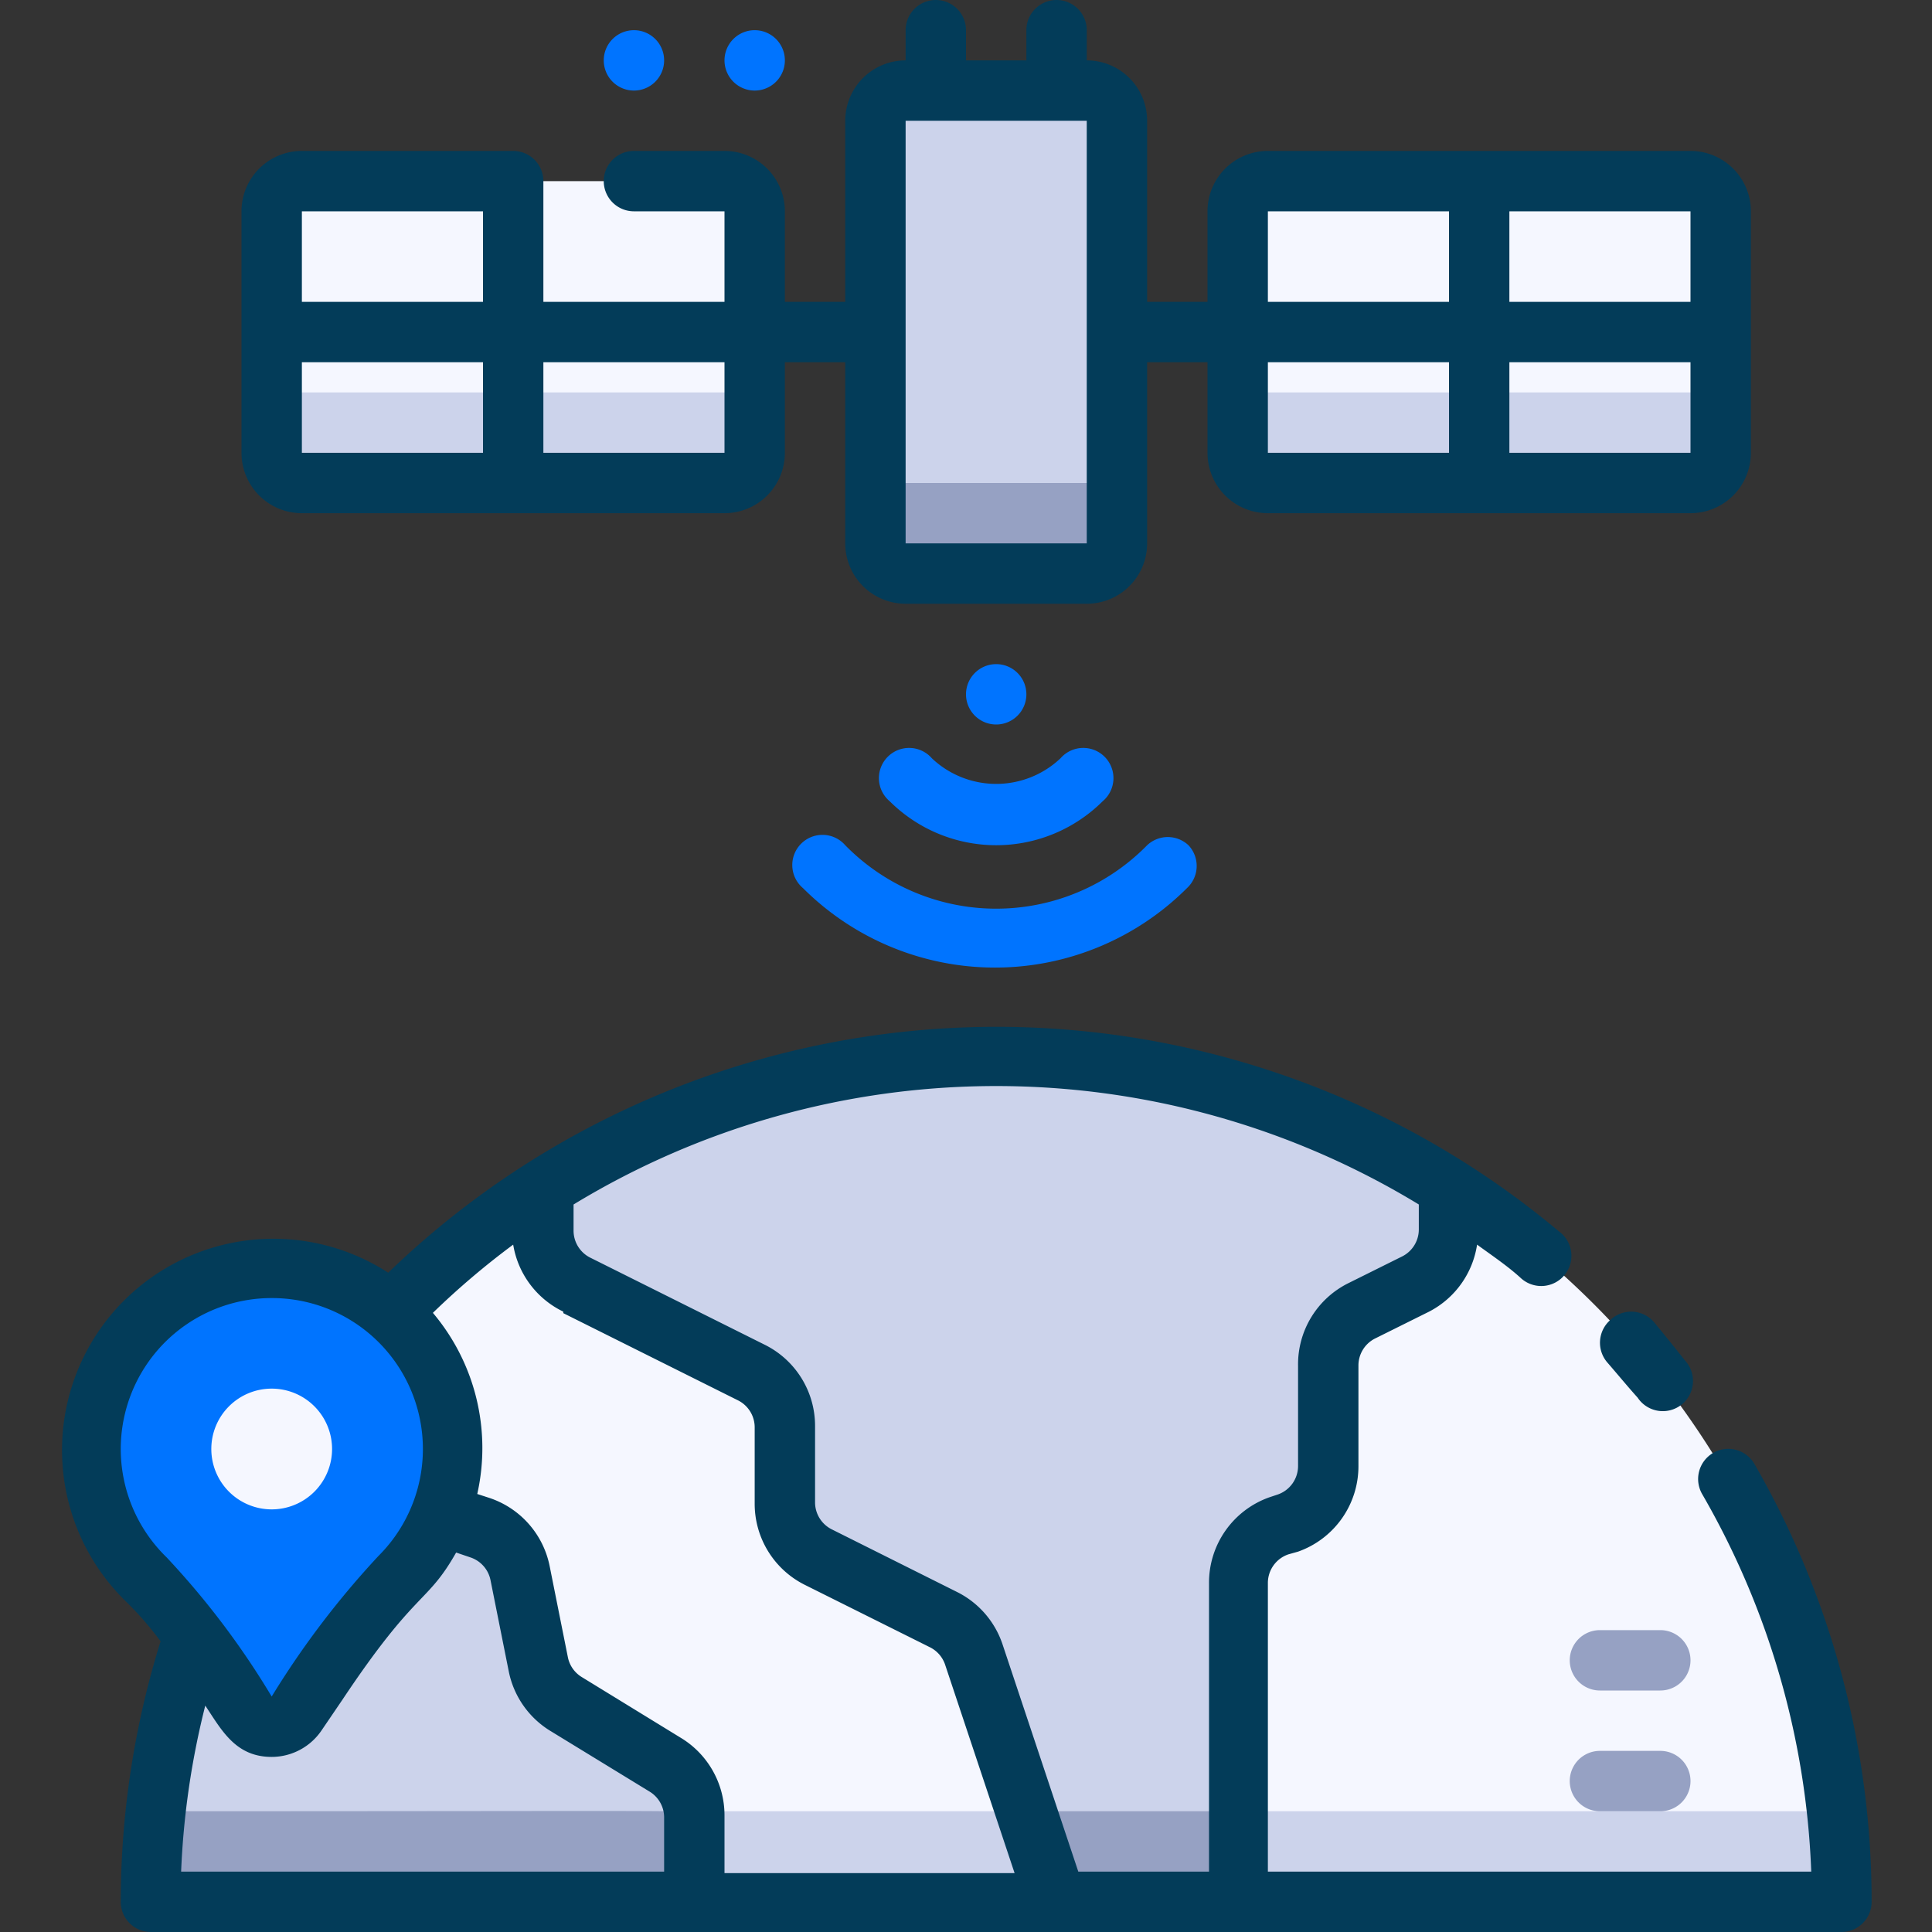
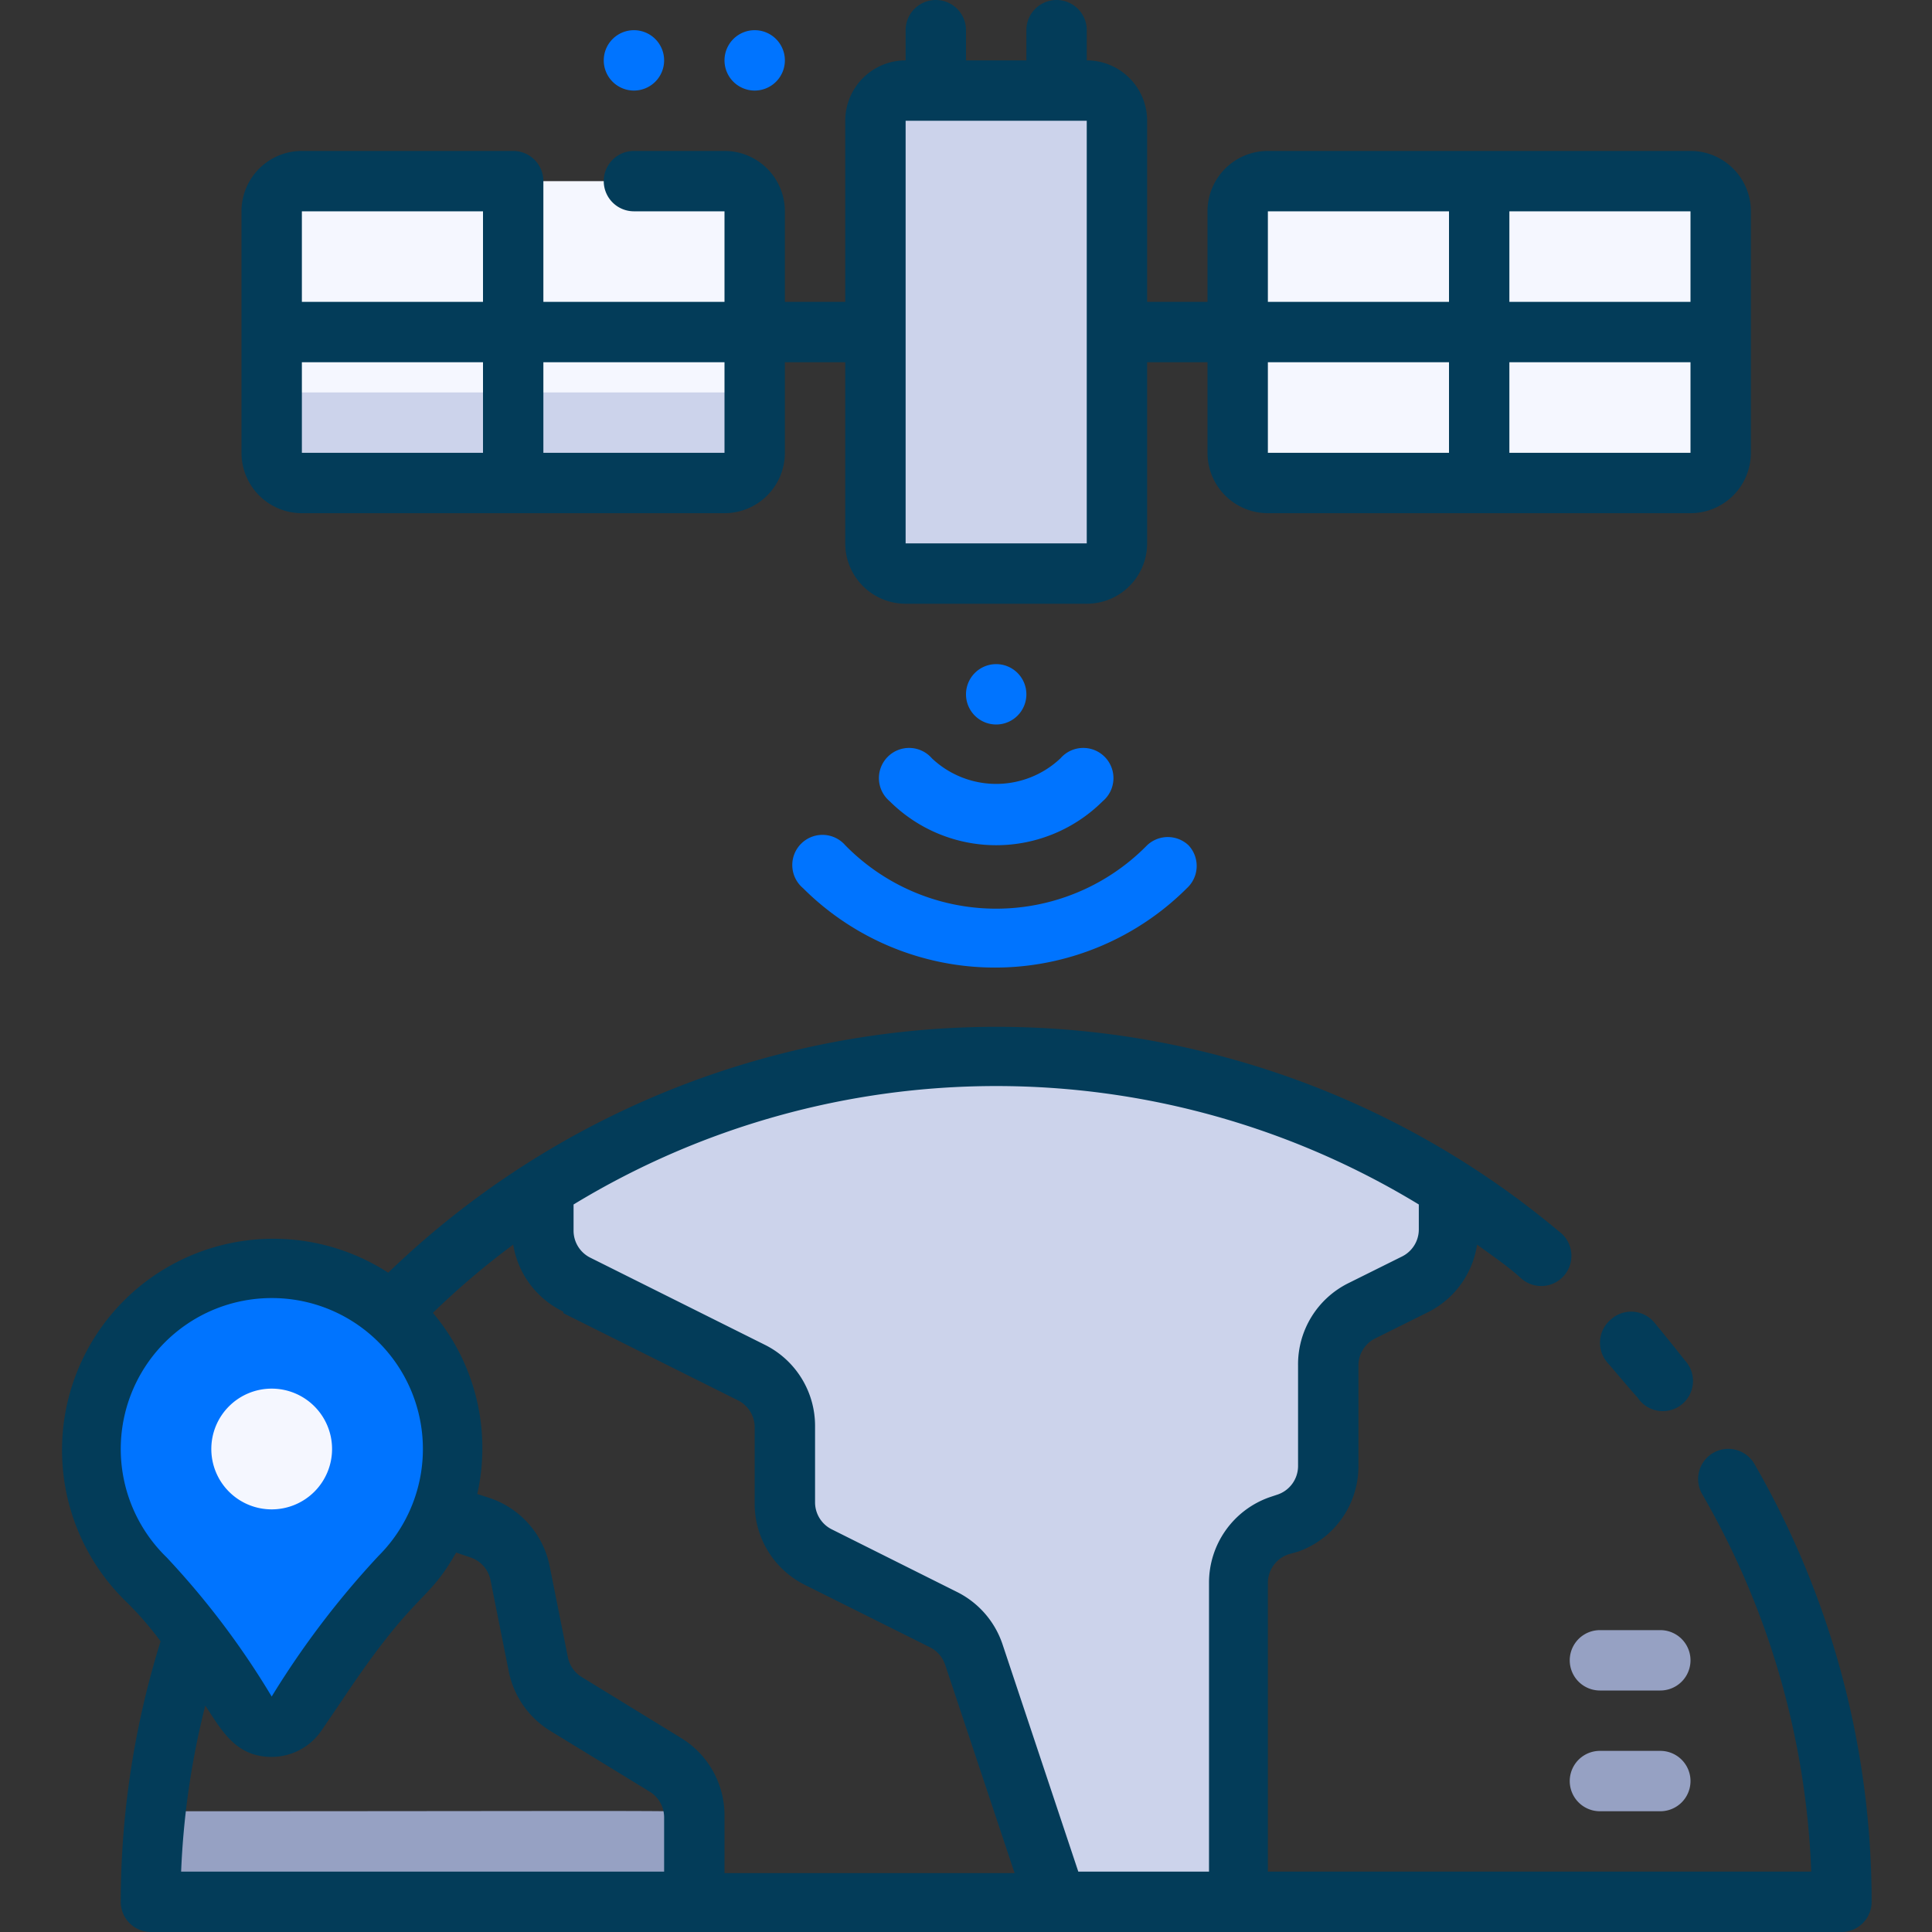
<svg xmlns="http://www.w3.org/2000/svg" version="1.1" width="512" height="512" x="0" y="0" viewBox="0 0 64 64" style="enable-background:new 0 0 512 512" xml:space="preserve" class="">
  <rect x="0" y="0" width="64" height="64" fill="#333333" stroke="none" />
  <g>
    <g id="_22._Satellite" data-name="22. Satellite">
      <rect fill="#ccd3eb" height="16" rx="1" width="8" x="29" y="3" data-original="#ccd3eb" />
-       <path d="m36 16h-6a1 1 0 0 1 -1-1v3a1 1 0 0 0 1 1h6a1 1 0 0 0 1-1v-3a1 1 0 0 1 -1 1z" fill="#96a1c3" data-original="#96a1c3" />
      <rect fill="#f5f7ff" height="10" rx="1" width="16" x="9" y="6" data-original="#f5f7ff" />
      <path d="m24 13h-14a1 1 0 0 1 -1-1v3a1 1 0 0 0 1 1h14a1 1 0 0 0 1-1v-3a1 1 0 0 1 -1 1z" fill="#ccd3eb" data-original="#ccd3eb" />
      <rect fill="#f5f7ff" height="10" rx="1" width="16" x="41" y="6" data-original="#f5f7ff" />
-       <path d="m56 13h-14a1 1 0 0 1 -1-1v3a1 1 0 0 0 1 1h14a1 1 0 0 0 1-1v-3a1 1 0 0 1 -1 1z" fill="#ccd3eb" data-original="#ccd3eb" />
      <g fill="#0074ff">
        <path d="m33 24a1 1 0 1 0 -1-1 1 1 0 0 0 1 1z" fill="#0074ff" data-original="#0074ff" class="" />
        <path d="m36.53 26.54a1 1 0 1 0 -1.4-1.42 3.1 3.1 0 0 1 -4.26 0 1 1 0 1 0 -1.4 1.42 5 5 0 0 0 7.06 0z" fill="#0074ff" data-original="#0074ff" class="" />
        <path d="m39.37 28a1 1 0 0 0 -1.37 0 7 7 0 0 1 -10 0 1 1 0 1 0 -1.4 1.42 9 9 0 0 0 12.72 0 1 1 0 0 0 .05-1.42z" fill="#0074ff" data-original="#0074ff" class="" />
      </g>
-       <path d="m61 63h-56a28 28 0 0 1 56 0z" fill="#f5f7ff" data-original="#f5f7ff" />
-       <path d="m61 63h-56a27 27 0 0 1 .16-3h55.68a27 27 0 0 1 .16 3z" fill="#ccd3eb" data-original="#ccd3eb" />
+       <path d="m61 63h-56a27 27 0 0 1 .16-3a27 27 0 0 1 .16 3z" fill="#ccd3eb" data-original="#ccd3eb" />
      <path d="m48 39.37v1.39a2 2 0 0 1 -1.11 1.79l-1.78.9a2 2 0 0 0 -1.11 1.79v3.32a2 2 0 0 1 -1.37 1.9l-.26.08a2 2 0 0 0 -1.37 1.9v10.56h-6c-1.27-3.8-.62-1.87-2.74-8.21a2 2 0 0 0 -1-1.16l-4.15-2.08a2 2 0 0 1 -1.11-1.79v-2.52a2 2 0 0 0 -1.11-1.79l-5.78-2.9a2 2 0 0 1 -1.11-1.79v-1.39a27.92 27.92 0 0 1 30 0z" fill="#ccd3eb" data-original="#ccd3eb" />
-       <path d="m41 60v3h-6l-1-3z" fill="#96a1c3" data-original="#96a1c3" />
-       <path d="m23 60.13v2.87h-18a27.77 27.77 0 0 1 4.13-14.62l6.77 2.25a2 2 0 0 1 1.33 1.51l.6 3a2 2 0 0 0 .93 1.33l3.27 2a2 2 0 0 1 .97 1.66z" fill="#ccd3eb" data-original="#ccd3eb" />
      <path d="m23 60.13v2.87h-18a26.89 26.89 0 0 1 .16-3c19.18 0 17.84-.06 17.84.13z" fill="#96a1c3" data-original="#96a1c3" />
      <path d="m7.7 42.14a6 6 0 0 0 -2.88 10.16 18 18 0 0 1 2.37 3l1 1.46a1 1 0 0 0 1.66 0 28.47 28.47 0 0 1 3.41-4.5 6 6 0 0 0 -5.56-10.12z" fill="#0074ff" data-original="#0074ff" class="" />
      <path d="m10 17h14a2 2 0 0 0 2-2v-3h2v6a2 2 0 0 0 2 2h6a2 2 0 0 0 2-2v-6h2v3a2 2 0 0 0 2 2h14a2 2 0 0 0 2-2v-8a2 2 0 0 0 -2-2h-14a2 2 0 0 0 -2 2v3h-2v-6a2 2 0 0 0 -2-2v-1a1 1 0 0 0 -2 0v1h-2v-1a1 1 0 0 0 -2 0v1a2 2 0 0 0 -2 2v6h-2v-3a2 2 0 0 0 -2-2h-3a1 1 0 0 0 0 2h3v3h-6v-4a1 1 0 0 0 -1-1h-7a2 2 0 0 0 -2 2v8a2 2 0 0 0 2 2zm32-5h6v3h-6zm8 3v-3h6v3zm6-5h-6v-3h6zm-8-3v3h-6v-3zm-18-3h6v14h-6zm-20 8h6v3h-6zm14 0v3h-6v-3zm-8-5v3h-6v-3z" fill="#033c59" data-original="#033c59" />
      <path d="m58.12 48.5a1 1 0 0 0 -1.37-.37 1 1 0 0 0 -.36 1.37 27 27 0 0 1 3.61 12.5h-18v-9.56a1 1 0 0 1 .68-.95l.32-.09a3 3 0 0 0 2-2.84v-3.32a1 1 0 0 1 .55-.9l1.79-.89a3 3 0 0 0 1.59-2.22c.48.35 1 .7 1.43 1.09a1 1 0 1 0 1.28-1.53 29 29 0 0 0 -38.78 1.37 7 7 0 0 0 -8.74 10.84 11.11 11.11 0 0 1 1.2 1.37 29.09 29.09 0 0 0 -1.32 8.63 1 1 0 0 0 1 1h56a1 1 0 0 0 1-1 29 29 0 0 0 -3.88-14.5zm-39.46-5 5.79 2.89a1 1 0 0 1 .55.9v2.52a3 3 0 0 0 1.66 2.69l4.15 2.07a1 1 0 0 1 .5.58l2.3 6.9h-9.61v-1.92a3 3 0 0 0 -1.46-2.57l-3.26-2a1 1 0 0 1 -.47-.67l-.6-3a3 3 0 0 0 -2-2.27l-.4-.13a6.94 6.94 0 0 0 -1.47-6 26.27 26.27 0 0 1 2.66-2.26 3 3 0 0 0 1.66 2.22zm-9.66-.5a5 5 0 0 1 3.54 8.54 29.13 29.13 0 0 0 -3.54 4.66 27 27 0 0 0 -3.48-4.61 5 5 0 0 1 3.48-8.59zm-2.2 13.5c.54.81 1 1.7 2.2 1.7a2 2 0 0 0 1.66-.89l.68-1c2.46-3.69 2.79-3.15 3.77-4.88l.47.16a1 1 0 0 1 .67.76l.6 3a3 3 0 0 0 1.4 2l3.27 2a1 1 0 0 1 .48.85v1.8h-16a26.81 26.81 0 0 1 .8-5.5zm28.92 5.5-2.51-7.53a3 3 0 0 0 -1.5-1.73l-4.16-2.08a1 1 0 0 1 -.55-.9v-2.52a3 3 0 0 0 -1.66-2.69l-5.79-2.89a1 1 0 0 1 -.55-.9v-.86a26.94 26.94 0 0 1 28 0v.82a1 1 0 0 1 -.55.9l-1.79.89a3 3 0 0 0 -1.66 2.73v3.32a1 1 0 0 1 -.68.95l-.27.09a3 3 0 0 0 -2 2.84v9.56z" fill="#033c59" data-original="#033c59" />
      <path d="m53.34 43.73a1 1 0 0 0 -.09 1.41c.33.38.65.77 1 1.16a1 1 0 1 0 1.56-1.24c-.33-.42-.67-.84-1-1.24a1 1 0 0 0 -1.47-.09z" fill="#033c59" data-original="#033c59" />
      <path d="m9 50a2 2 0 1 1 2-2 2 2 0 0 1 -2 2z" fill="#f5f7ff" data-original="#f5f7ff" />
      <path d="m25 1a1 1 0 1 0 1 1 1 1 0 0 0 -1-1z" fill="#0074ff" data-original="#0074ff" class="" />
      <path d="m21 1a1 1 0 1 0 1 1 1 1 0 0 0 -1-1z" fill="#0074ff" data-original="#0074ff" class="" />
      <path d="m55 58h-2a1 1 0 0 0 0 2h2a1 1 0 0 0 0-2z" fill="#96a1c3" data-original="#96a1c3" />
      <path d="m53 56h2a1 1 0 0 0 0-2h-2a1 1 0 0 0 0 2z" fill="#96a1c3" data-original="#96a1c3" />
    </g>
  </g>
</svg>